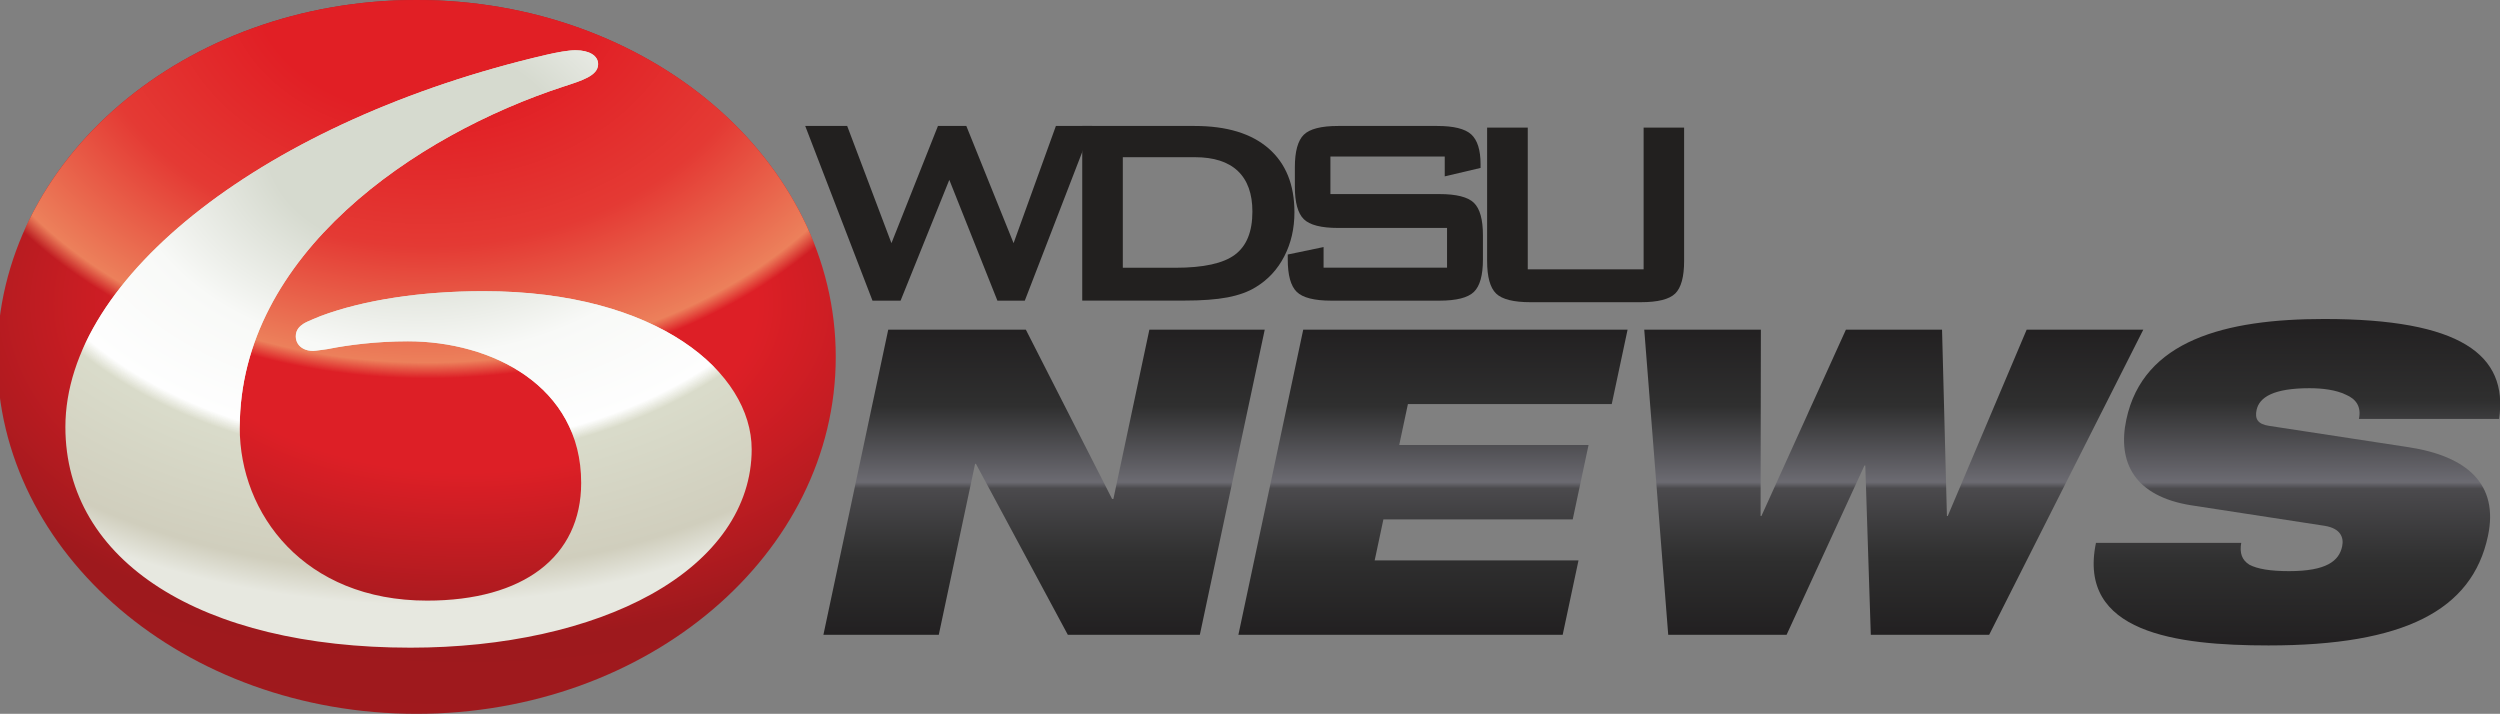
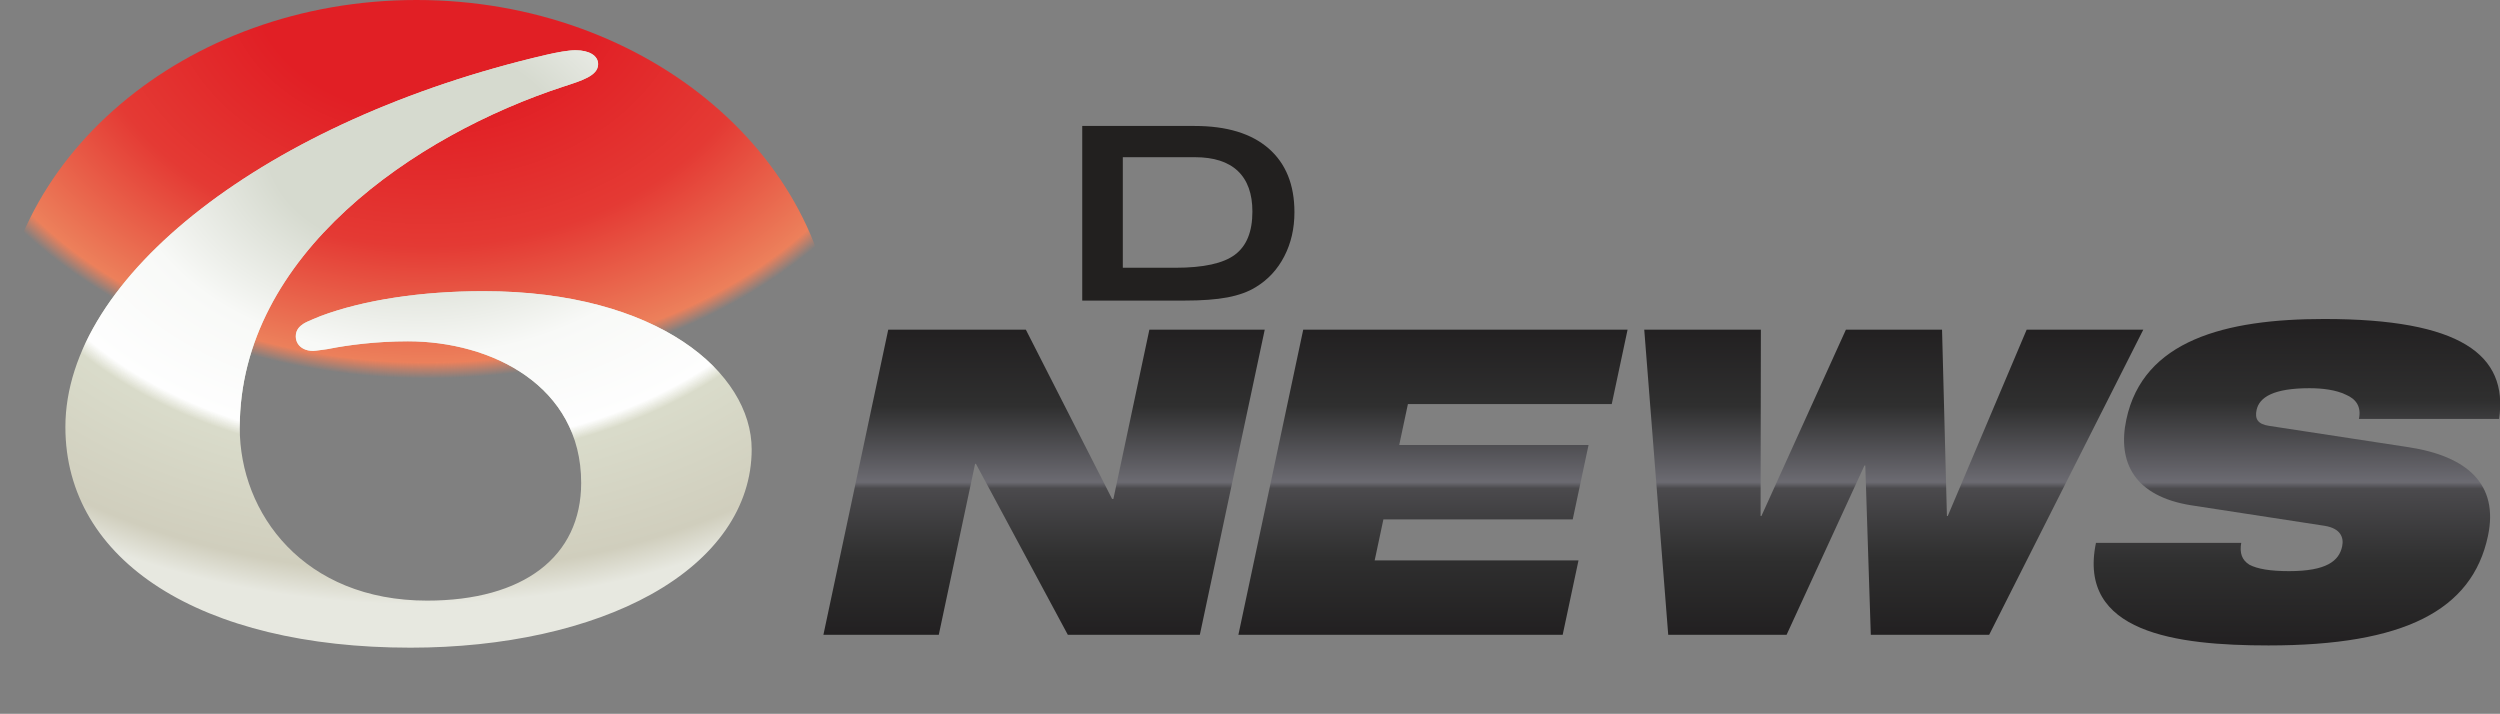
<svg xmlns="http://www.w3.org/2000/svg" version="1.1" id="Layer_1" x="0px" y="0px" viewBox="0 0 3586.3 1024" style="enable-background:new 0 0 3586.3 1024;" xml:space="preserve">
  <rect x="0" y="0" width="3586.3" height="1024" fill="#808080" stroke="none" />
  <style type="text/css">
	.st0{fill-rule:evenodd;clip-rule:evenodd;fill:url(#SVGID_1_);}
	.st1{fill-rule:evenodd;clip-rule:evenodd;fill:url(#SVGID_00000167395623030346398610000017310297397446024633_);}
	.st2{fill:url(#SVGID_00000100372008880930463620000012869102183139031728_);}
	.st3{fill:url(#SVGID_00000139991094467841842320000006966890222074235568_);}
	.st4{fill:#22201F;}
	.st5{fill:url(#SVGID_00000049901549946115424210000011709928854814239117_);}
	.st6{fill:url(#SVGID_00000122678983687732769970000010746559523278594944_);}
	.st7{fill:url(#SVGID_00000173864027180203678530000008035480397066500009_);}
	.st8{fill:url(#SVGID_00000067921861408966932580000007276809662035430279_);}
</style>
  <radialGradient id="SVGID_1_" cx="669.085" cy="435.928" r="1668.448" gradientTransform="matrix(1 0 0 0.58 0 182.981)" gradientUnits="userSpaceOnUse">
    <stop offset="0.25" style="stop-color:#DD1F26" />
    <stop offset="0.5" style="stop-color:#9E191D" />
    <stop offset="0.75" style="stop-color:#A21A1E" />
    <stop offset="0.85" style="stop-color:#B51E23" />
  </radialGradient>
-   <path class="st0" d="M597.5,0C265.3,0-4,229.2-4,512c0,282.8,269.3,512,601.5,512c332.2,0,601.4-229.2,601.4-512  C1199,229.2,929.7,0,597.5,0z" />
  <radialGradient id="SVGID_00000093172759503410227860000013863400341123403171_" cx="613.53" cy="-26.29" r="997.129" gradientTransform="matrix(1 0 0 0.761 0 -6.292)" gradientUnits="userSpaceOnUse">
    <stop offset="0.25" style="stop-color:#E11F25" />
    <stop offset="0.5" style="stop-color:#E43A34" />
    <stop offset="0.72" style="stop-color:#EC805B" />
    <stop offset="0.75" style="stop-color:#EC805B;stop-opacity:0" />
    <stop offset="0.8" style="stop-color:#EC805B;stop-opacity:0" />
  </radialGradient>
  <path style="fill-rule:evenodd;clip-rule:evenodd;fill:url(#SVGID_00000093172759503410227860000013863400341123403171_);" d="  M597.5,0C265.3,0-4,229.2-4,512c0,282.8,269.3,512,601.5,512c332.2,0,601.4-229.2,601.4-512C1199,229.2,929.7,0,597.5,0z" />
  <radialGradient id="SVGID_00000011032952203770729610000006060014360675509660_" cx="596.749" cy="211.995" r="1155.083" gradientTransform="matrix(1 0 0 0.703 0 62.886)" gradientUnits="userSpaceOnUse">
    <stop offset="0.25" style="stop-color:#D6DACF" />
    <stop offset="0.5" style="stop-color:#DCDFCE" />
    <stop offset="0.75" style="stop-color:#D0CEBD" />
    <stop offset="0.806" style="stop-color:#E7E8E0" />
  </radialGradient>
  <path style="fill:url(#SVGID_00000011032952203770729610000006060014360675509660_);" d="M693.5,417.7c-89.2,0-172,12.7-233.3,35.6  c-0.1,0.1-19.9,7.7-25.5,11.5c-4.9,3.4-10.4,8.4-10.4,17.7c0,7.8,4.1,14.3,11.2,17.9c3.9,2,8.7,3,13.7,3c2.9,0,20.4-2.6,20.6-2.6  l4.2-0.8c24-4.7,65.1-10.4,111.1-10.4c119.7,0,248.6,63.6,248.6,203.1c0,105.8-82.6,168.9-221.1,168.9  c-176.5,0-268.7-124.7-268.7-247.9c0-249,252-420.2,464.7-489.6c26.4-8.6,49.4-15.5,49.4-32.1c0-12.1-12.7-19.9-32.3-19.9  c-10.7,0-26.3,2.9-42.8,6.7C383.7,172,93.8,396.2,93.8,612.6c0,192.3,194.3,316.5,495,316.5c133.8,0,256.4-27.1,345.1-76.4  c93.1-51.7,144.4-125.6,144.4-208.1C1078.3,534.6,943.5,417.7,693.5,417.7z" />
  <radialGradient id="SVGID_00000145044352438895320080000009642332322727630775_" cx="596.749" cy="211.995" r="849.34" gradientTransform="matrix(1 0 0 0.703 0 62.886)" gradientUnits="userSpaceOnUse">
    <stop offset="0.25" style="stop-color:#D6DACF" />
    <stop offset="0.5" style="stop-color:#F8F9F7" />
    <stop offset="0.72" style="stop-color:#FEFEFE" />
    <stop offset="0.75" style="stop-color:#FEFEFE;stop-opacity:0" />
    <stop offset="0.8" style="stop-color:#FEFEFE;stop-opacity:0" />
  </radialGradient>
  <path style="fill:url(#SVGID_00000145044352438895320080000009642332322727630775_);" d="M693.5,417.7c-89.2,0-172,12.7-233.3,35.6  c-0.1,0.1-19.9,7.7-25.5,11.5c-4.9,3.4-10.4,8.4-10.4,17.7c0,7.8,4.1,14.3,11.2,17.9c3.9,2,8.7,3,13.7,3c2.9,0,20.4-2.6,20.6-2.6  l4.2-0.8c24-4.7,65.1-10.4,111.1-10.4c119.7,0,248.6,63.6,248.6,203.1c0,105.8-82.6,168.9-221.1,168.9  c-176.5,0-268.7-124.7-268.7-247.9c0-249,252-420.2,464.7-489.6c26.4-8.6,49.4-15.5,49.4-32.1c0-12.1-12.7-19.9-32.3-19.9  c-10.7,0-26.3,2.9-42.8,6.7C383.7,172,93.8,396.2,93.8,612.6c0,192.3,194.3,316.5,495,316.5c133.8,0,256.4-27.1,345.1-76.4  c93.1-51.7,144.4-125.6,144.4-208.1C1078.3,534.6,943.5,417.7,693.5,417.7z" />
-   <polygon class="st4" points="1251.6,431.3 1155.1,180.7 1215.3,180.7 1278.8,348.8 1345.5,180.7 1386.2,180.7 1454,348.8   1514.7,180.7 1566.9,180.7 1470.1,431.3 1430.8,431.3 1361.8,258 1291.9,431.3 " />
  <path class="st4" d="M1552.5,431.3V180.7h161.2c46,0,81.3,10.7,106.1,32.2c24.7,21.5,37.1,52,37.1,91.5c0,23.4-4.8,44.4-14.5,63.2  c-9.6,18.7-23.2,33.5-40.8,44.2c-10.9,6.8-24.5,11.7-40.7,14.8c-16.2,3.1-36.9,4.6-62.2,4.6H1552.5z M1610.8,384.1h75.4  c40.1,0,68.6-6.2,85.3-18.7c16.8-12.5,25.1-33.1,25.1-61.9c0-25.6-7-45-20.9-58.2c-13.9-13.2-34.5-19.8-61.6-19.8h-103.4V384.1z" />
-   <path class="st4" d="M2072.5,224.6h-164v53.8h156.2c24.5,0,41.1,4.2,49.7,12.6c8.6,8.4,12.9,23.9,12.9,46.7V372  c0,22.8-4.3,38.3-12.9,46.7c-8.6,8.4-25.2,12.6-49.7,12.6h-154.8c-24.5,0-41.1-4.2-49.7-12.6c-8.6-8.4-12.9-23.9-12.9-46.7v-6.9  l51.4-10.7v29.6h177.1V327h-156.2c-24.3,0-40.8-4.2-49.3-12.6c-8.5-8.4-12.8-23.9-12.8-46.7V240c0-22.8,4.3-38.3,12.8-46.7  c8.5-8.4,25-12.6,49.3-12.6h142.2c23.5,0,39.8,4,48.7,12.1c8.9,8.1,13.4,22.4,13.4,42.9v5.2l-51.4,12.1V224.6z" />
-   <path class="st4" d="M2191.6,183v203.4h166.2V183h58.1v191.3c0,22.9-4.3,38.5-12.8,46.8c-8.5,8.3-25,12.4-49.3,12.4h-158.4  c-24.2,0-40.6-4.1-49.2-12.4c-8.6-8.3-12.9-23.9-12.9-46.8V183H2191.6z" />
  <linearGradient id="SVGID_00000168101714192123997380000001264412388019640500_" gradientUnits="userSpaceOnUse" x1="1497.732" y1="910.6" x2="1497.732" y2="472.913">
    <stop offset="0" style="stop-color:#222021" />
    <stop offset="0.25" style="stop-color:#2F2F2F" />
    <stop offset="0.48" style="stop-color:#4B4A4D" />
    <stop offset="0.5" style="stop-color:#6C6B72" />
    <stop offset="0.75" style="stop-color:#2F2F2F" />
    <stop offset="1" style="stop-color:#222021" />
  </linearGradient>
  <polygon style="fill:url(#SVGID_00000168101714192123997380000001264412388019640500_);" points="1274.2,472.9 1471.6,472.9   1595.3,715.7 1597.2,715.7 1648.8,472.9 1814.3,472.9 1721.2,910.6 1531.8,910.6 1400,665.4 1398.8,665.4 1346.7,910.6   1181.2,910.6 " />
  <linearGradient id="SVGID_00000029030999722401103240000008888205744280889737_" gradientUnits="userSpaceOnUse" x1="2055.624" y1="910.6" x2="2055.624" y2="472.913">
    <stop offset="0" style="stop-color:#222021" />
    <stop offset="0.25" style="stop-color:#2F2F2F" />
    <stop offset="0.48" style="stop-color:#4B4A4D" />
    <stop offset="0.5" style="stop-color:#6C6B72" />
    <stop offset="0.75" style="stop-color:#2F2F2F" />
    <stop offset="1" style="stop-color:#222021" />
  </linearGradient>
  <polygon style="fill:url(#SVGID_00000029030999722401103240000008888205744280889737_);" points="1869.5,472.9 2334.8,472.9   2312.1,579.6 2019.7,579.6 2007.2,638.4 2278.8,638.4 2256.1,745.1 1984.5,745.1 1972,803.9 2264.4,803.9 2241.7,910.6   1776.5,910.6 " />
  <linearGradient id="SVGID_00000085961870346066538910000007930151236878515887_" gradientUnits="userSpaceOnUse" x1="2716.649" y1="910.6" x2="2716.649" y2="472.913">
    <stop offset="0" style="stop-color:#222021" />
    <stop offset="0.25" style="stop-color:#2F2F2F" />
    <stop offset="0.48" style="stop-color:#4B4A4D" />
    <stop offset="0.5" style="stop-color:#6C6B72" />
    <stop offset="0.75" style="stop-color:#2F2F2F" />
    <stop offset="1" style="stop-color:#222021" />
  </linearGradient>
  <polygon style="fill:url(#SVGID_00000085961870346066538910000007930151236878515887_);" points="2358.7,472.9 2526,472.9   2525.6,740.2 2526.8,740.2 2648,472.9 2785.9,472.9 2792.9,740.2 2794.1,740.2 2907.3,472.9 3074.6,472.9 2853.5,910.6   2683.7,910.6 2675.8,667.8 2674.6,667.8 2562.9,910.6 2393.1,910.6 " />
  <linearGradient id="SVGID_00000012444010277832617820000013180028235024571039_" gradientUnits="userSpaceOnUse" x1="3294.902" y1="925.925" x2="3294.902" y2="457.588">
    <stop offset="0" style="stop-color:#222021" />
    <stop offset="0.25" style="stop-color:#2F2F2F" />
    <stop offset="0.48" style="stop-color:#4B4A4D" />
    <stop offset="0.5" style="stop-color:#6C6B72" />
    <stop offset="0.75" style="stop-color:#2F2F2F" />
    <stop offset="1" style="stop-color:#222021" />
  </linearGradient>
  <path style="fill:url(#SVGID_00000012444010277832617820000013180028235024571039_);" d="M3143.6,724.9  c-81.9-12.9-106.4-61.9-93.3-123.2c24.1-113.4,141.6-144.1,283.8-144.1c194.9,0,264.4,50.9,250.9,143.4h-201.1  c3.8-17.8-4.3-28.8-18.9-34.9c-13.9-6.7-33-9.2-52-9.2c-51.5,0-72,12.9-75.9,31.3c-2.6,12.3,1.2,20.2,17.9,22.7l200.1,30.6  c84.3,12.9,129.7,53.3,113.9,127.5c-22.7,106.7-120.4,156.9-314.7,156.9c-133,0-274.4-18.4-247.6-147.1h208.4  c-2.5,14.7,0.9,24.5,11.7,31.3c11.6,6.1,29.9,9.2,56.9,9.2c53.9,0,71.8-14.7,76.2-35.6c2.7-12.9-2.5-25.7-25-29.4L3143.6,724.9z" />
</svg>